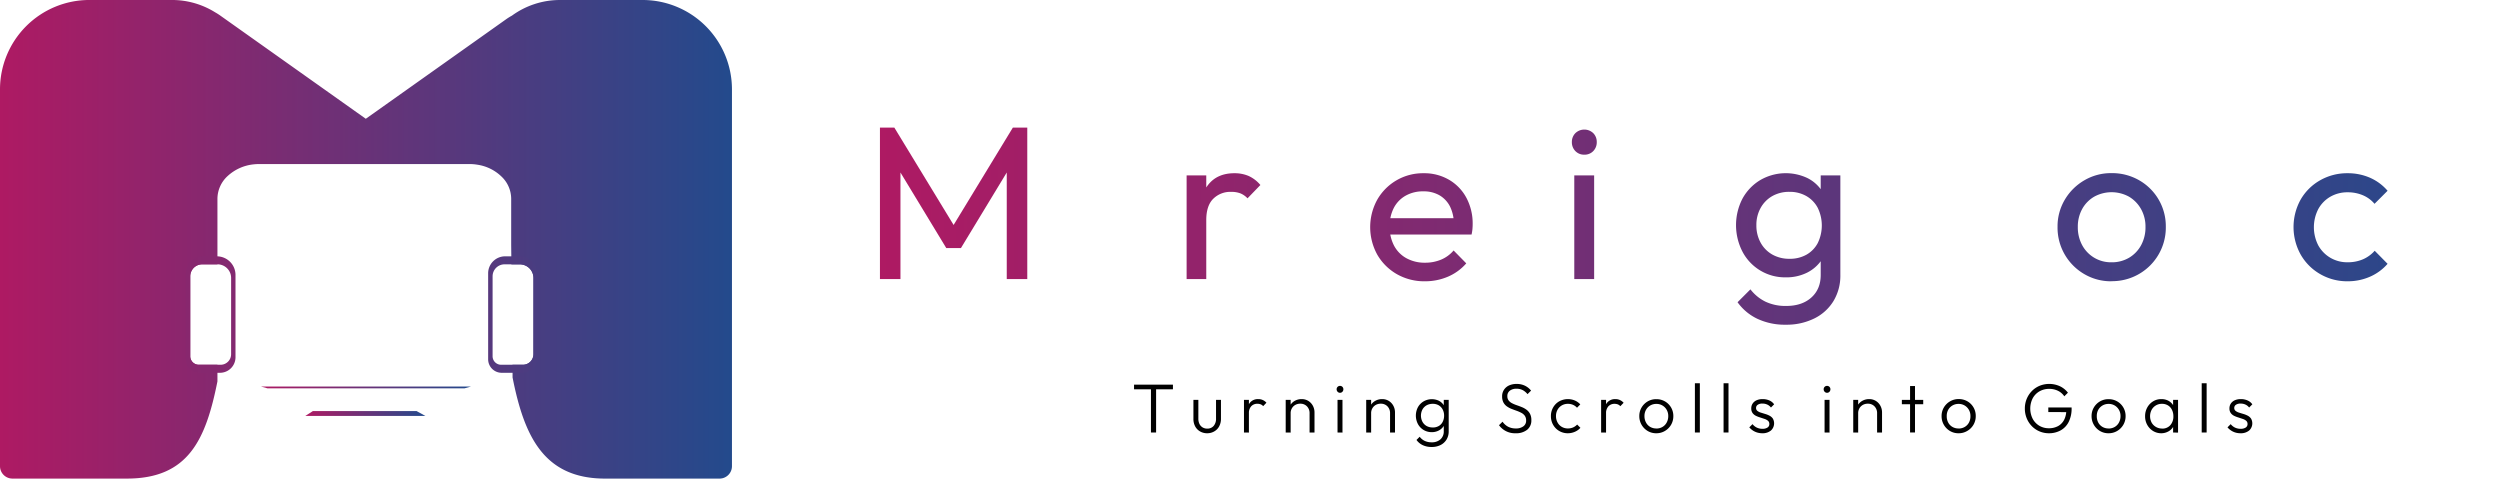
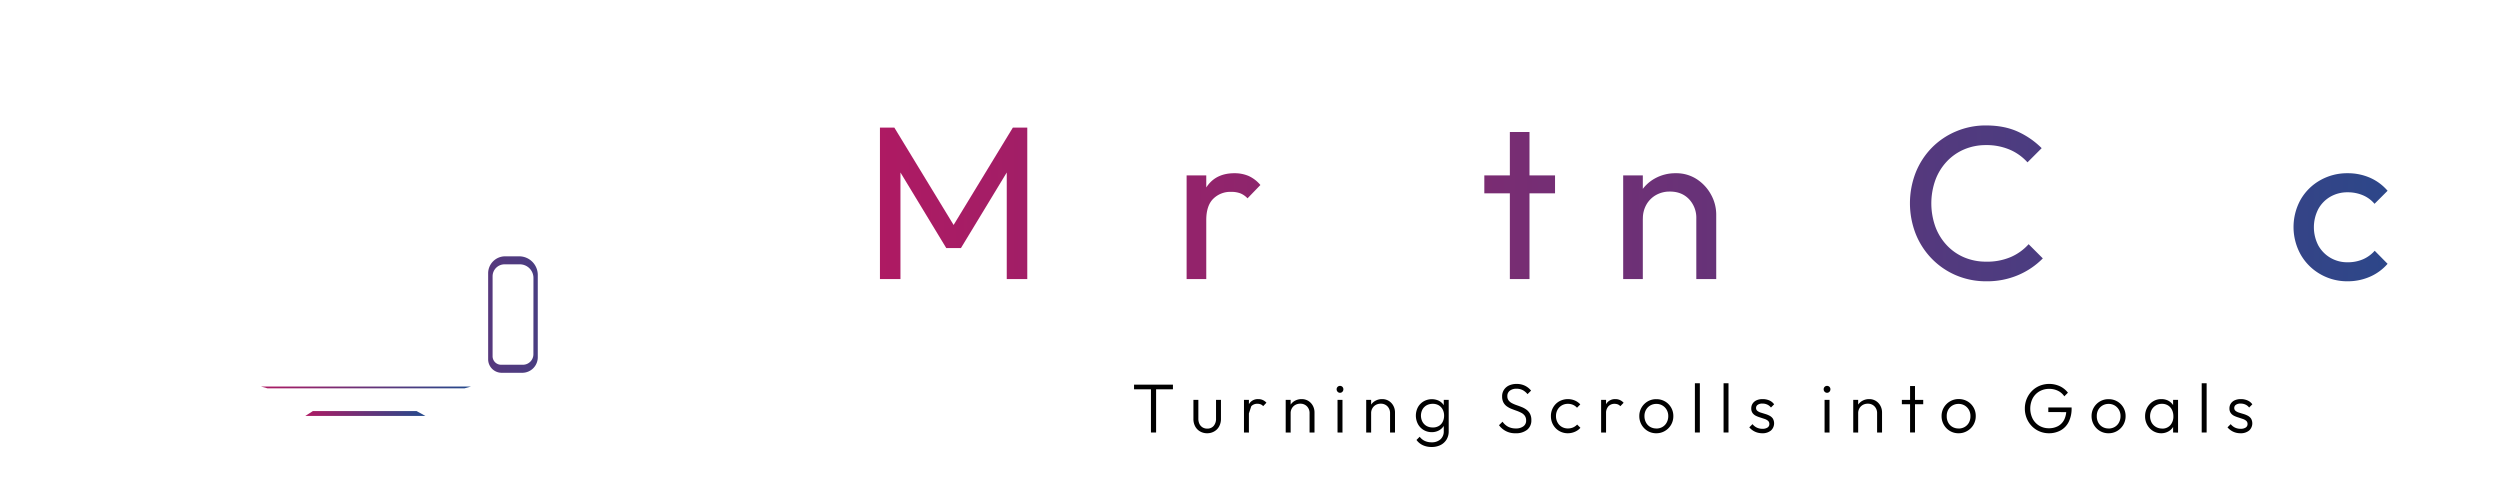
<svg xmlns="http://www.w3.org/2000/svg" xmlns:xlink="http://www.w3.org/1999/xlink" id="Layer_1" data-name="Layer 1" viewBox="0 0 1723.01 329.85">
  <defs>
    <style>.cls-1{fill:url(#linear-gradient);}.cls-2{fill:url(#linear-gradient-2);}.cls-3{fill:url(#linear-gradient-3);}.cls-4{fill:url(#linear-gradient-4);}.cls-5{fill:url(#linear-gradient-5);}.cls-6{fill:url(#linear-gradient-6);}</style>
    <linearGradient id="linear-gradient" x1="179.89" y1="267.02" x2="324.59" y2="267.02" gradientUnits="userSpaceOnUse">
      <stop offset="0" stop-color="#ae1a63" />
      <stop offset="1" stop-color="#234a8c" />
    </linearGradient>
    <linearGradient id="linear-gradient-2" x1="210.4" y1="284.99" x2="293.21" y2="284.99" xlink:href="#linear-gradient" />
    <linearGradient id="linear-gradient-3" x1="122" y1="556.33" x2="626.47" y2="556.33" xlink:href="#linear-gradient" />
    <linearGradient id="linear-gradient-4" x1="250.09" y1="608.19" x2="284.31" y2="608.19" gradientUnits="userSpaceOnUse">
      <stop offset="0" stop-color="#88276e" />
      <stop offset="1" stop-color="#832970" />
    </linearGradient>
    <linearGradient id="linear-gradient-5" x1="458.43" y1="608.19" x2="492.64" y2="608.19" gradientUnits="userSpaceOnUse">
      <stop offset="0" stop-color="#56387d" />
      <stop offset="1" stop-color="#493d81" />
    </linearGradient>
    <linearGradient id="linear-gradient-6" x1="728.46" y1="545.77" x2="1845" y2="545.77" xlink:href="#linear-gradient" />
  </defs>
  <polygon class="cls-1" points="324.59 266.41 179.89 266.41 184.25 267.62 320.23 267.62 324.59 266.41" />
  <polygon class="cls-2" points="287.11 283.31 215.63 283.31 210.4 286.67 293.21 286.67 287.11 283.31" />
-   <path class="cls-3" d="M626.47,453V712.69a8.56,8.56,0,0,1-8.56,8.56H539c-42.45,0-55.78-29.58-63.74-69.69l0-3.25-.06-5.52h7.21a7.25,7.25,0,0,0,7.25-7.24V583a9.39,9.39,0,0,0-9.39-9.38h-5.82l-.05-5.52-.09-8V528.25a21.17,21.17,0,0,0-6.37-14.87A30.23,30.23,0,0,0,451.53,505a34.74,34.74,0,0,0-6.18-.54H300.79a37.44,37.44,0,0,0-3.85.2A31.15,31.15,0,0,0,279,512.62a21.42,21.42,0,0,0-7.14,15.63v45.33h-10.5a8.25,8.25,0,0,0-8.25,8.25v55.09a5.87,5.87,0,0,0,5.87,5.87h12.88v11.45c-8,40.1-20,67-62.4,67H130.56a8.57,8.57,0,0,1-8.56-8.56V453a61.61,61.61,0,0,1,61.6-61.61h56.87a56.21,56.21,0,0,1,29.74,8.46,39.61,39.61,0,0,1,3.61,2.28l100.29,71.13,96.71-68.59a40.57,40.57,0,0,1,4-2.49A56.27,56.27,0,0,1,508,391.4h56.85A61.61,61.61,0,0,1,626.47,453Z" transform="translate(-122 -391.4)" />
-   <path class="cls-4" d="M271.87,568.07H261.8a11.72,11.72,0,0,0-11.71,11.71V639a9.33,9.33,0,0,0,9.32,9.33h14.2a10.71,10.71,0,0,0,10.7-10.71V580.91A12.85,12.85,0,0,0,271.87,568.07Zm9.41,67.48a7.25,7.25,0,0,1-7.25,7.24H259a5.87,5.87,0,0,1-5.87-5.87V581.83a8.25,8.25,0,0,1,8.25-8.25h10.52a9.39,9.39,0,0,1,9.39,9.38Z" transform="translate(-122 -391.4)" />
  <path class="cls-5" d="M479.8,568.06h-9.66a11.71,11.71,0,0,0-11.71,11.71V639a9.33,9.33,0,0,0,9.32,9.33h14.19a10.7,10.7,0,0,0,10.7-10.71V580.91A12.84,12.84,0,0,0,479.8,568.06Zm9.82,67.49a7.25,7.25,0,0,1-7.25,7.24h-15a5.86,5.86,0,0,1-5.87-5.87V581.83a8.25,8.25,0,0,1,8.25-8.25h10.52a9.39,9.39,0,0,1,9.39,9.38Z" transform="translate(-122 -391.4)" />
  <path class="cls-6" d="M728.46,583.75V479.35h9.93L782.61,552h-6.76l44.22-72.66H830v104.4H815.86V504.17l3.16.9-34.75,57.32H774.19l-34.75-57.32,3.16-.9v79.58Z" transform="translate(-122 -391.4)" />
  <path class="cls-6" d="M882.66,585.26a33.17,33.17,0,0,1-17.83-4.89,35,35,0,0,1-12.49-13.32,41.43,41.43,0,0,1,0-37.91,35.69,35.69,0,0,1,12.49-13.39,32.79,32.79,0,0,1,17.83-5,30.49,30.49,0,0,1,14.51,3.39,27.1,27.1,0,0,1,14.67,23.09v21.51a28.06,28.06,0,0,1-4.29,13.69,26.53,26.53,0,0,1-10.3,9.4A31,31,0,0,1,882.66,585.26Zm2.25-12.79q10.08,0,16.25-6.85t6.17-17.52a27.66,27.66,0,0,0-2.86-12.79,21.36,21.36,0,0,0-7.9-8.65,22.24,22.24,0,0,0-11.81-3.08,22.51,22.51,0,0,0-12,3.16,22,22,0,0,0-8.12,8.65A26.2,26.2,0,0,0,861.74,548a26.53,26.53,0,0,0,2.94,12.71,22,22,0,0,0,8.2,8.65A22.89,22.89,0,0,0,884.91,572.47Zm21.52,11.28V564.5L909,547.05l-2.55-17.3V512.29h13.69v71.46Z" transform="translate(-122 -391.4)" />
  <path class="cls-6" d="M939.82,583.75V512.29h13.54v71.46Zm13.54-40.62-5.11-2.4q0-13.69,6.31-21.82t18.21-8.12a24.54,24.54,0,0,1,9.78,1.88,23,23,0,0,1,8.12,6.24l-8.88,9.18a13.56,13.56,0,0,0-5-3.46,17.44,17.44,0,0,0-6.32-1,16.7,16.7,0,0,0-12.34,4.81Q953.36,533.21,953.36,543.13Z" transform="translate(-122 -391.4)" />
  <path class="cls-6" d="M1000.15,583.75V476.34h13.54V583.75Zm45.73,0-33.4-36.55,33-34.91H1062l-36.86,38.52.6-7.83,37.61,40.77Z" transform="translate(-122 -391.4)" />
-   <path class="cls-6" d="M1104.1,585.26a38,38,0,0,1-19.33-4.89,36.47,36.47,0,0,1-13.47-13.32,39.23,39.23,0,0,1-.07-38.06,36.22,36.22,0,0,1,32-18.2,33.76,33.76,0,0,1,17.45,4.51,31.6,31.6,0,0,1,12,12.49,37.81,37.81,0,0,1,4.29,18.2c0,1-.06,2.09-.15,3.24a33.74,33.74,0,0,1-.61,3.83h-60.32V541.78h53.1l-5,4.36a26.93,26.93,0,0,0-2.56-12.26,18.84,18.84,0,0,0-7.22-7.82,21.69,21.69,0,0,0-11.28-2.78,24.09,24.09,0,0,0-12.19,3,20.46,20.46,0,0,0-8.12,8.42,27,27,0,0,0-2.86,12.79,27.51,27.51,0,0,0,3,13.16,21.14,21.14,0,0,0,8.57,8.73,26,26,0,0,0,12.79,3.08,28.31,28.31,0,0,0,11.06-2.11,22.84,22.84,0,0,0,8.65-6.32l8.72,8.88a34.88,34.88,0,0,1-12.63,9.18A39.81,39.81,0,0,1,1104.1,585.26Z" transform="translate(-122 -391.4)" />
  <path class="cls-6" d="M1145,524.63V512.29h48.74v12.34Zm17.6,59.12V482.36h13.54V583.75Z" transform="translate(-122 -391.4)" />
  <path class="cls-6" d="M1213.92,498a8.19,8.19,0,0,1-6.17-2.48,8.61,8.61,0,0,1-2.41-6.24,8.46,8.46,0,0,1,2.41-6.1,8.92,8.92,0,0,1,12.34,0,8.45,8.45,0,0,1,2.4,6.1,8.6,8.6,0,0,1-2.4,6.24A8.2,8.2,0,0,1,1213.92,498ZM1207,583.75V512.29h13.69v71.46Z" transform="translate(-122 -391.4)" />
  <path class="cls-6" d="M1240.7,583.75V512.29h13.54v71.46Zm50.4,0V542.08a18.59,18.59,0,0,0-5-13.39q-5.05-5.27-13.17-5.26a19.12,19.12,0,0,0-9.63,2.4,17.58,17.58,0,0,0-6.61,6.62,19,19,0,0,0-2.41,9.63l-5.57-3.16a28.66,28.66,0,0,1,3.61-14.44,26.53,26.53,0,0,1,10.08-10,28.92,28.92,0,0,1,14.59-3.69,25.73,25.73,0,0,1,14.37,4.06,29.41,29.41,0,0,1,9.85,10.61,28.33,28.33,0,0,1,3.62,13.91v44.38Z" transform="translate(-122 -391.4)" />
  <path class="cls-6" d="M1352.77,582.55A33.07,33.07,0,0,1,1323,565a39.82,39.82,0,0,1-.08-36.7,33.77,33.77,0,0,1,12.26-12.79,34.95,34.95,0,0,1,32.42-1.43,25.61,25.61,0,0,1,10.31,9.25,28.64,28.64,0,0,1,4.21,13.92v19a27.83,27.83,0,0,1-4.29,13.77,26.24,26.24,0,0,1-10.3,9.25A31.91,31.91,0,0,1,1352.77,582.55Zm0,32.64a44.46,44.46,0,0,1-19.55-4.06,35.43,35.43,0,0,1-13.69-11.43l8.87-8.88a29.52,29.52,0,0,0,10.38,8.5,32.25,32.25,0,0,0,14.29,2.94q10.85,0,17.31-5.8t6.46-15.57V563.14l2.41-16.09-2.41-15.95V512.29h13.54v68.6a33.75,33.75,0,0,1-4.74,18,32,32,0,0,1-13.23,12A43.05,43.05,0,0,1,1352.77,615.19Zm2.56-45.43a23.1,23.1,0,0,0,11.74-2.86,19.86,19.86,0,0,0,7.74-8,27.68,27.68,0,0,0,0-24.22,20.27,20.27,0,0,0-7.82-8.13,22.82,22.82,0,0,0-11.66-2.93,23.49,23.49,0,0,0-11.88,2.93,21.17,21.17,0,0,0-8,8.13,23.81,23.81,0,0,0-2.94,12,24.26,24.26,0,0,0,2.94,12,20.92,20.92,0,0,0,8.12,8.2A23.65,23.65,0,0,0,1355.33,569.76Z" transform="translate(-122 -391.4)" />
  <path class="cls-6" d="M1491,585.26a52.38,52.38,0,0,1-20.91-4.14,51.2,51.2,0,0,1-16.77-11.51,52.15,52.15,0,0,1-11.06-17.15,58.27,58.27,0,0,1,0-42,52.18,52.18,0,0,1,11-17.08A51.19,51.19,0,0,1,1470,482a52,52,0,0,1,20.76-4.14q12.49,0,21.82,4.22a55.82,55.82,0,0,1,16.55,11.43l-9.78,9.78a34.78,34.78,0,0,0-12.19-8.73,40.62,40.62,0,0,0-16.4-3.16,38.06,38.06,0,0,0-15,2.94,35.33,35.33,0,0,0-12,8.35,37.77,37.77,0,0,0-7.89,12.78,47.85,47.85,0,0,0,0,32.2,37.77,37.77,0,0,0,7.89,12.78,35.33,35.33,0,0,0,12,8.35,38.45,38.45,0,0,0,15.19,2.94,41.22,41.22,0,0,0,17-3.24,35.46,35.46,0,0,0,12.19-8.8l9.78,9.78A52.8,52.8,0,0,1,1512.91,581,54.41,54.41,0,0,1,1491,585.26Z" transform="translate(-122 -391.4)" />
-   <path class="cls-6" d="M1577.22,585.26a36.31,36.31,0,0,1-18.8-5,37,37,0,0,1-18.35-32.49,36,36,0,0,1,5-18.73,37.4,37.4,0,0,1,13.39-13.32,36.3,36.3,0,0,1,18.8-5,37.45,37.45,0,0,1,19,4.89,36.41,36.41,0,0,1,18.43,32.12,36.95,36.95,0,0,1-37.46,37.46Zm0-13.09a23.19,23.19,0,0,0,12.19-3.16,22.48,22.48,0,0,0,8.27-8.65,25.67,25.67,0,0,0,3-12.56,24.57,24.57,0,0,0-3.08-12.34,22.91,22.91,0,0,0-8.28-8.5,24.9,24.9,0,0,0-24,0,22.17,22.17,0,0,0-8.28,8.5,25.05,25.05,0,0,0-3,12.34,25.77,25.77,0,0,0,3,12.56,22.45,22.45,0,0,0,20.16,11.81Z" transform="translate(-122 -391.4)" />
  <path class="cls-6" d="M1658.61,585a32.41,32.41,0,0,1-15.87-3.84,27.21,27.21,0,0,1-10.91-10.91,33.25,33.25,0,0,1-3.91-16.39V512.29h13.54v40.92a23.61,23.61,0,0,0,2,10.16,14.43,14.43,0,0,0,5.94,6.54,18,18,0,0,0,9.18,2.26q8,0,12.49-5t4.51-13.92V512.29h13.54v41.53a33.36,33.36,0,0,1-3.91,16.39,27.33,27.33,0,0,1-10.83,10.91A32,32,0,0,1,1658.61,585Z" transform="translate(-122 -391.4)" />
  <path class="cls-6" d="M1740,585.26a37,37,0,0,1-19-5,36.18,36.18,0,0,1-13.39-13.46,39,39,0,0,1,0-37.84A35.86,35.86,0,0,1,1721,515.68a37.43,37.43,0,0,1,19-4.89,38,38,0,0,1,15.34,3.08,34.05,34.05,0,0,1,12.19,9l-9,9a21.37,21.37,0,0,0-8.12-5.94,26.5,26.5,0,0,0-10.38-2,23.42,23.42,0,0,0-12,3.08,22.08,22.08,0,0,0-8.27,8.5,27.4,27.4,0,0,0,0,25A22.64,22.64,0,0,0,1728,569a22.9,22.9,0,0,0,12,3.16,26.32,26.32,0,0,0,10.45-2,23,23,0,0,0,8.2-5.94l8.88,9a34,34,0,0,1-12.11,8.88A37.85,37.85,0,0,1,1740,585.26Z" transform="translate(-122 -391.4)" />
  <path class="cls-6" d="M1780.92,583.75V476.34h13.54V583.75Zm50.39,0V542.08a18.59,18.59,0,0,0-5-13.39q-5-5.27-13.16-5.26a19.12,19.12,0,0,0-9.63,2.4,17.53,17.53,0,0,0-6.62,6.62,19.12,19.12,0,0,0-2.4,9.63l-5.57-3.16a28.56,28.56,0,0,1,3.61-14.44,26.53,26.53,0,0,1,10.08-10,28.92,28.92,0,0,1,14.59-3.69,28.14,28.14,0,0,1,14.37,3.61,26.08,26.08,0,0,1,9.85,10.08,30,30,0,0,1,3.61,14.89v44.38Z" transform="translate(-122 -391.4)" />
  <path d="M903.59,659.71V656.5h26.8v3.21Zm11.65,29.77V657.41h3.55v32.07Z" transform="translate(-122 -391.4)" />
  <path d="M954,690a9.59,9.59,0,0,1-4.92-1.27,8.76,8.76,0,0,1-3.38-3.5,10.78,10.78,0,0,1-1.19-5.15V667h3.4v12.94a8.23,8.23,0,0,0,.74,3.6,5.73,5.73,0,0,0,2.14,2.4,6,6,0,0,0,3.21.86,5.6,5.6,0,0,0,4.46-1.87,7.36,7.36,0,0,0,1.63-5V667h3.4V680a10.81,10.81,0,0,1-1.2,5.17,8.65,8.65,0,0,1-3.33,3.5A9.55,9.55,0,0,1,954,690Z" transform="translate(-122 -391.4)" />
-   <path d="M979.35,689.48V667h3.4v22.53Zm3.4-13.13-1.39-.58a10.28,10.28,0,0,1,2.08-6.81,7.07,7.07,0,0,1,5.73-2.49,7.3,7.3,0,0,1,5.66,2.49l-2.25,2.35a4.68,4.68,0,0,0-1.75-1.25,6.24,6.24,0,0,0-2.23-.38,5.62,5.62,0,0,0-4.22,1.68A6.88,6.88,0,0,0,982.75,676.35Z" transform="translate(-122 -391.4)" />
+   <path d="M979.35,689.48V667h3.4v22.53Zm3.4-13.13-1.39-.58a10.28,10.28,0,0,1,2.08-6.81,7.07,7.07,0,0,1,5.73-2.49,7.3,7.3,0,0,1,5.66,2.49l-2.25,2.35a4.68,4.68,0,0,0-1.75-1.25,6.24,6.24,0,0,0-2.23-.38,5.62,5.62,0,0,0-4.22,1.68Z" transform="translate(-122 -391.4)" />
  <path d="M1008.11,689.48V667h3.41v22.53Zm16.45,0V676.25a6.57,6.57,0,0,0-1.78-4.77,6.15,6.15,0,0,0-4.65-1.85,6.78,6.78,0,0,0-3.4.84,6.26,6.26,0,0,0-2.35,2.33,6.59,6.59,0,0,0-.86,3.4l-1.54-.86a8.62,8.62,0,0,1,4.46-7.72,9.38,9.38,0,0,1,4.65-1.15,8.6,8.6,0,0,1,4.61,1.24,8.9,8.9,0,0,1,3.14,3.36,9.63,9.63,0,0,1,1.12,4.6v13.81Z" transform="translate(-122 -391.4)" />
  <path d="M1045.51,662.11a2.15,2.15,0,0,1-1.63-.72,2.37,2.37,0,0,1-.67-1.68,2.28,2.28,0,0,1,.67-1.68,2.21,2.21,0,0,1,1.63-.67,2.24,2.24,0,0,1,1.7.67,2.34,2.34,0,0,1,.65,1.68,2.44,2.44,0,0,1-.65,1.68A2.18,2.18,0,0,1,1045.51,662.11Zm-1.68,27.37V667h3.41v22.53Z" transform="translate(-122 -391.4)" />
  <path d="M1063.59,689.48V667h3.4v22.53Zm16.44,0V676.25a6.61,6.61,0,0,0-1.77-4.77,6.15,6.15,0,0,0-4.65-1.85,6.81,6.81,0,0,0-3.41.84,6.26,6.26,0,0,0-2.35,2.33,6.68,6.68,0,0,0-.86,3.4l-1.53-.86a8.75,8.75,0,0,1,1.2-4.56,8.53,8.53,0,0,1,3.26-3.16,9.32,9.32,0,0,1,4.65-1.15,8.57,8.57,0,0,1,4.6,1.24,8.82,8.82,0,0,1,3.14,3.36,9.64,9.64,0,0,1,1.13,4.6v13.81Z" transform="translate(-122 -391.4)" />
  <path d="M1108.85,689.24a10.84,10.84,0,0,1-5.66-1.48,10.7,10.7,0,0,1-3.93-4.08,12.54,12.54,0,0,1,0-11.67,10.76,10.76,0,0,1,3.93-4,11.41,11.41,0,0,1,10.31-.49,8.71,8.71,0,0,1,4.89,7.2V681a9.26,9.26,0,0,1-1.58,4.3,8.91,8.91,0,0,1-3.34,2.87A10,10,0,0,1,1108.85,689.24Zm-.24,10.22a14,14,0,0,1-6.07-1.27,11,11,0,0,1-4.29-3.58l2.21-2.2a9.26,9.26,0,0,0,3.4,2.83,10.83,10.83,0,0,0,4.8,1,8.74,8.74,0,0,0,6.13-2.06,7.23,7.23,0,0,0,2.26-5.61V683l.67-5.13-.67-5.08V667h3.4v21.62a10.69,10.69,0,0,1-1.49,5.71,10.13,10.13,0,0,1-4.17,3.81A13.45,13.45,0,0,1,1108.61,699.46Zm.86-13.43a8.07,8.07,0,0,0,4.08-1,6.82,6.82,0,0,0,2.73-2.85,9.29,9.29,0,0,0,1-4.34,8.93,8.93,0,0,0-1-4.24,7.24,7.24,0,0,0-2.74-2.88,8,8,0,0,0-4.1-1,8.53,8.53,0,0,0-4.19,1,7.38,7.38,0,0,0-2.88,2.88,9.19,9.19,0,0,0,0,8.51,7.48,7.48,0,0,0,2.87,2.9A8.4,8.4,0,0,0,1109.47,686Z" transform="translate(-122 -391.4)" />
  <path d="M1166.62,690a13.51,13.51,0,0,1-11.5-5.56l2.44-2.4a10.94,10.94,0,0,0,3.91,3.5,11.36,11.36,0,0,0,5.3,1.15,8.34,8.34,0,0,0,5.1-1.44,4.64,4.64,0,0,0,1.94-4,5.55,5.55,0,0,0-.88-3.24,6.55,6.55,0,0,0-2.38-2.06,24.56,24.56,0,0,0-3.23-1.42c-1.17-.41-2.34-.85-3.53-1.31a15.32,15.32,0,0,1-3.23-1.73,7.84,7.84,0,0,1-2.38-2.69,8.69,8.69,0,0,1-.91-4.19,8,8,0,0,1,1.3-4.6,8.26,8.26,0,0,1,3.57-3,12.34,12.34,0,0,1,5.15-1,12.77,12.77,0,0,1,5.73,1.24,12.16,12.16,0,0,1,4.2,3.36l-2.45,2.44a10.73,10.73,0,0,0-3.35-2.8,9.17,9.17,0,0,0-4.22-.94,7.3,7.3,0,0,0-4.61,1.35,4.46,4.46,0,0,0-1.72,3.74,4.69,4.69,0,0,0,.89,3,6.91,6.91,0,0,0,2.37,1.92,24.07,24.07,0,0,0,3.24,1.36c1.16.4,2.34.84,3.52,1.32a14.63,14.63,0,0,1,3.24,1.82,8.55,8.55,0,0,1,2.37,2.81,9.1,9.1,0,0,1,.91,4.34,8.11,8.11,0,0,1-2.9,6.64A12.09,12.09,0,0,1,1166.62,690Z" transform="translate(-122 -391.4)" />
  <path d="M1202.63,690a11.56,11.56,0,0,1-6-1.56,11.29,11.29,0,0,1-4.19-4.24,11.8,11.8,0,0,1-1.54-6,11.65,11.65,0,0,1,1.54-6,11.26,11.26,0,0,1,4.19-4.2,12.42,12.42,0,0,1,10.76-.57,10.68,10.68,0,0,1,3.75,2.68l-2.26,2.3a7.94,7.94,0,0,0-2.76-2,8.81,8.81,0,0,0-3.52-.69,8.2,8.2,0,0,0-4.22,1.1,7.86,7.86,0,0,0-2.92,3,8.69,8.69,0,0,0-1.06,4.34,8.93,8.93,0,0,0,1.06,4.38,7.66,7.66,0,0,0,2.92,3.05,8.2,8.2,0,0,0,4.22,1.1,9,9,0,0,0,3.55-.69,8.4,8.4,0,0,0,2.83-2l2.25,2.25a10.54,10.54,0,0,1-3.81,2.73A12.06,12.06,0,0,1,1202.63,690Z" transform="translate(-122 -391.4)" />
  <path d="M1225.5,689.48V667h3.4v22.53Zm3.4-13.13-1.39-.58a10.28,10.28,0,0,1,2.09-6.81,7.07,7.07,0,0,1,5.73-2.49A7.3,7.3,0,0,1,1241,669l-2.26,2.35a4.6,4.6,0,0,0-1.75-1.25,6.2,6.2,0,0,0-2.23-.38,5.6,5.6,0,0,0-4.21,1.68A6.88,6.88,0,0,0,1228.9,676.35Z" transform="translate(-122 -391.4)" />
  <path d="M1263.57,690a11.29,11.29,0,0,1-6-1.58,11.81,11.81,0,0,1-5.75-10.26,11.39,11.39,0,0,1,1.56-5.9,11.76,11.76,0,0,1,4.19-4.19,11.46,11.46,0,0,1,6-1.56,11.66,11.66,0,0,1,5.92,1.53,11.52,11.52,0,0,1,5.78,10.12,11.69,11.69,0,0,1-1.56,6,11.83,11.83,0,0,1-4.22,4.24A11.31,11.31,0,0,1,1263.57,690Zm0-3.26a8.2,8.2,0,0,0,4.22-1.1,7.65,7.65,0,0,0,2.92-3.07,9.1,9.1,0,0,0,1.06-4.41,8.49,8.49,0,0,0-1.08-4.29,8,8,0,0,0-7.12-4.1,8.2,8.2,0,0,0-4.22,1.1,7.86,7.86,0,0,0-2.92,3,8.58,8.58,0,0,0-1.06,4.29,9,9,0,0,0,1.06,4.43,7.66,7.66,0,0,0,2.92,3.05A8.2,8.2,0,0,0,1263.57,686.7Z" transform="translate(-122 -391.4)" />
  <path d="M1290.13,689.48V655.54h3.41v33.94Z" transform="translate(-122 -391.4)" />
  <path d="M1309.89,689.48V655.54h3.4v33.94Z" transform="translate(-122 -391.4)" />
  <path d="M1336.59,690a12.34,12.34,0,0,1-3.5-.5,11.43,11.43,0,0,1-5.46-3.57l2.2-2.21a8.59,8.59,0,0,0,3.05,2.42,8.86,8.86,0,0,0,3.81.79,6,6,0,0,0,3.47-.86,2.72,2.72,0,0,0,1.27-2.4,2.84,2.84,0,0,0-.88-2.23,7.05,7.05,0,0,0-2.33-1.29c-1-.34-2-.65-3-1a18.15,18.15,0,0,1-3-1.15,6.24,6.24,0,0,1-2.33-1.92,5.34,5.34,0,0,1-.91-3.28,5.83,5.83,0,0,1,1-3.34,6.37,6.37,0,0,1,2.68-2.2,9.91,9.91,0,0,1,4.17-.79,11.26,11.26,0,0,1,4.61.91,7.84,7.84,0,0,1,3.3,2.68l-2.2,2.21a6.5,6.5,0,0,0-2.47-2,7.75,7.75,0,0,0-3.38-.72,5.42,5.42,0,0,0-3.28.84,2.57,2.57,0,0,0-1.13,2.18,2.49,2.49,0,0,0,.91,2,7.12,7.12,0,0,0,2.32,1.19c1,.31,2,.61,3,.92a16.5,16.5,0,0,1,3,1.19,6.35,6.35,0,0,1,2.33,2,6.66,6.66,0,0,1-1.3,8.24A9,9,0,0,1,1336.59,690Z" transform="translate(-122 -391.4)" />
  <path d="M1381.18,662.11a2.15,2.15,0,0,1-1.63-.72,2.37,2.37,0,0,1-.67-1.68,2.28,2.28,0,0,1,.67-1.68,2.21,2.21,0,0,1,1.63-.67,2.24,2.24,0,0,1,1.7.67,2.34,2.34,0,0,1,.65,1.68,2.44,2.44,0,0,1-.65,1.68A2.18,2.18,0,0,1,1381.18,662.11Zm-1.68,27.37V667h3.41v22.53Z" transform="translate(-122 -391.4)" />
  <path d="M1399.26,689.48V667h3.4v22.53Zm16.44,0V676.25a6.61,6.61,0,0,0-1.77-4.77,6.15,6.15,0,0,0-4.65-1.85,6.81,6.81,0,0,0-3.41.84,6.26,6.26,0,0,0-2.35,2.33,6.68,6.68,0,0,0-.86,3.4l-1.53-.86a8.75,8.75,0,0,1,1.2-4.56,8.53,8.53,0,0,1,3.26-3.16,9.32,9.32,0,0,1,4.65-1.15,8.57,8.57,0,0,1,4.6,1.24,8.82,8.82,0,0,1,3.14,3.36,9.64,9.64,0,0,1,1.13,4.6v13.81Z" transform="translate(-122 -391.4)" />
  <path d="M1432.77,670V667h14.72V670Zm5.66,19.46v-32h3.4v32Z" transform="translate(-122 -391.4)" />
  <path d="M1471.9,690a11.29,11.29,0,0,1-6-1.58,11.75,11.75,0,0,1-5.75-10.26,11.48,11.48,0,0,1,1.55-5.9A11.71,11.71,0,0,1,1466,668a11.46,11.46,0,0,1,6-1.56,11.69,11.69,0,0,1,5.92,1.53,11.49,11.49,0,0,1,5.77,10.12,11.62,11.62,0,0,1-5.77,10.26A11.34,11.34,0,0,1,1471.9,690Zm0-3.26a8.16,8.16,0,0,0,4.21-1.1,7.67,7.67,0,0,0,2.93-3.07,9.21,9.21,0,0,0,1-4.41,8.59,8.59,0,0,0-1.07-4.29,8.19,8.19,0,0,0-2.93-3,8.06,8.06,0,0,0-4.19-1.1,8.17,8.17,0,0,0-4.22,1.1,7.89,7.89,0,0,0-2.93,3,8.68,8.68,0,0,0-1,4.29,9.15,9.15,0,0,0,1,4.43,7.68,7.68,0,0,0,2.93,3.05A8.17,8.17,0,0,0,1471.9,686.7Z" transform="translate(-122 -391.4)" />
  <path d="M1534.13,690a16.31,16.31,0,0,1-6.55-1.32,16,16,0,0,1-5.27-3.62,16.83,16.83,0,0,1-3.5-5.39,17.36,17.36,0,0,1-1.27-6.69,17.14,17.14,0,0,1,1.27-6.66,16.84,16.84,0,0,1,3.55-5.4,16.26,16.26,0,0,1,5.32-3.62,17.72,17.72,0,0,1,14,.29,15,15,0,0,1,5.54,4.46l-2.49,2.49a11,11,0,0,0-4.39-3.81,13.44,13.44,0,0,0-6-1.32,13.23,13.23,0,0,0-6.81,1.75,12.24,12.24,0,0,0-4.62,4.82,15.69,15.69,0,0,0,0,14,12.35,12.35,0,0,0,4.55,4.82,12.58,12.58,0,0,0,6.59,1.75,13,13,0,0,0,6.38-1.49,10.26,10.26,0,0,0,4.17-4.31,14.51,14.51,0,0,0,1.49-6.81l2,1.48H1533.7v-3.21h16.06v.53a20.31,20.31,0,0,1-2,9.42,13.65,13.65,0,0,1-5.51,5.83A16.42,16.42,0,0,1,1534.13,690Z" transform="translate(-122 -391.4)" />
  <path d="M1575.27,690a11.29,11.29,0,0,1-6-1.58,11.81,11.81,0,0,1-5.75-10.26,11.39,11.39,0,0,1,1.56-5.9,11.69,11.69,0,0,1,4.19-4.19,11.46,11.46,0,0,1,6-1.56,11.66,11.66,0,0,1,5.92,1.53,11.52,11.52,0,0,1,5.78,10.12,11.69,11.69,0,0,1-1.56,6,11.83,11.83,0,0,1-4.22,4.24A11.31,11.31,0,0,1,1575.27,690Zm0-3.26a8.22,8.22,0,0,0,4.22-1.1,7.71,7.71,0,0,0,2.92-3.07,9.21,9.21,0,0,0,1.06-4.41,8.49,8.49,0,0,0-1.08-4.29,8.19,8.19,0,0,0-2.93-3,8.06,8.06,0,0,0-4.19-1.1,8.17,8.17,0,0,0-4.22,1.1,8,8,0,0,0-2.93,3,8.68,8.68,0,0,0-1,4.29,9.15,9.15,0,0,0,1,4.43,7.75,7.75,0,0,0,2.93,3.05A8.17,8.17,0,0,0,1575.27,686.7Z" transform="translate(-122 -391.4)" />
  <path d="M1611.61,690a10.72,10.72,0,0,1-5.71-1.56,11.31,11.31,0,0,1-4-4.19,11.92,11.92,0,0,1-1.49-6,12.12,12.12,0,0,1,1.49-6,11.35,11.35,0,0,1,4-4.22,10.56,10.56,0,0,1,5.68-1.56,10.08,10.08,0,0,1,4.63,1,8.83,8.83,0,0,1,4.87,7.17v7a9.71,9.71,0,0,1-1.56,4.32,8.68,8.68,0,0,1-3.29,2.9A9.89,9.89,0,0,1,1611.61,690Zm.53-3.21a7.2,7.2,0,0,0,5.65-2.35,8.9,8.9,0,0,0,2.11-6.19,10,10,0,0,0-1-4.45,7.17,7.17,0,0,0-2.74-3,7.74,7.74,0,0,0-4.12-1.08,7.92,7.92,0,0,0-7.12,4.12,9.56,9.56,0,0,0,0,8.83,8,8,0,0,0,3,3A8.2,8.2,0,0,0,1612.14,686.75Zm7.57,2.73v-6l.67-5.56-.67-5.42V667h3.41v22.53Z" transform="translate(-122 -391.4)" />
  <path d="M1639.42,689.48V655.54h3.4v33.94Z" transform="translate(-122 -391.4)" />
  <path d="M1666.12,690a12.34,12.34,0,0,1-3.5-.5,11.46,11.46,0,0,1-3-1.42,11.27,11.27,0,0,1-2.42-2.15l2.2-2.21a8.59,8.59,0,0,0,3.05,2.42,8.86,8.86,0,0,0,3.81.79,6.1,6.1,0,0,0,3.48-.86,2.75,2.75,0,0,0,1.27-2.4,2.84,2.84,0,0,0-.89-2.23,7.05,7.05,0,0,0-2.33-1.29c-1-.34-2-.65-3-1a18.15,18.15,0,0,1-3-1.15,6.24,6.24,0,0,1-2.33-1.92,5.34,5.34,0,0,1-.91-3.28,5.83,5.83,0,0,1,1-3.34,6.4,6.4,0,0,1,2.69-2.2,9.91,9.91,0,0,1,4.17-.79,11.24,11.24,0,0,1,4.6.91,7.87,7.87,0,0,1,3.31,2.68l-2.21,2.21a6.5,6.5,0,0,0-2.47-2,7.72,7.72,0,0,0-3.38-.72,5.42,5.42,0,0,0-3.28.84,2.6,2.6,0,0,0-1.13,2.18,2.52,2.52,0,0,0,.91,2,7.08,7.08,0,0,0,2.33,1.19c.94.31,1.94.61,3,.92a16.78,16.78,0,0,1,3,1.19,6.4,6.4,0,0,1,2.32,2,6.64,6.64,0,0,1-1.29,8.24A9,9,0,0,1,1666.12,690Z" transform="translate(-122 -391.4)" />
</svg>